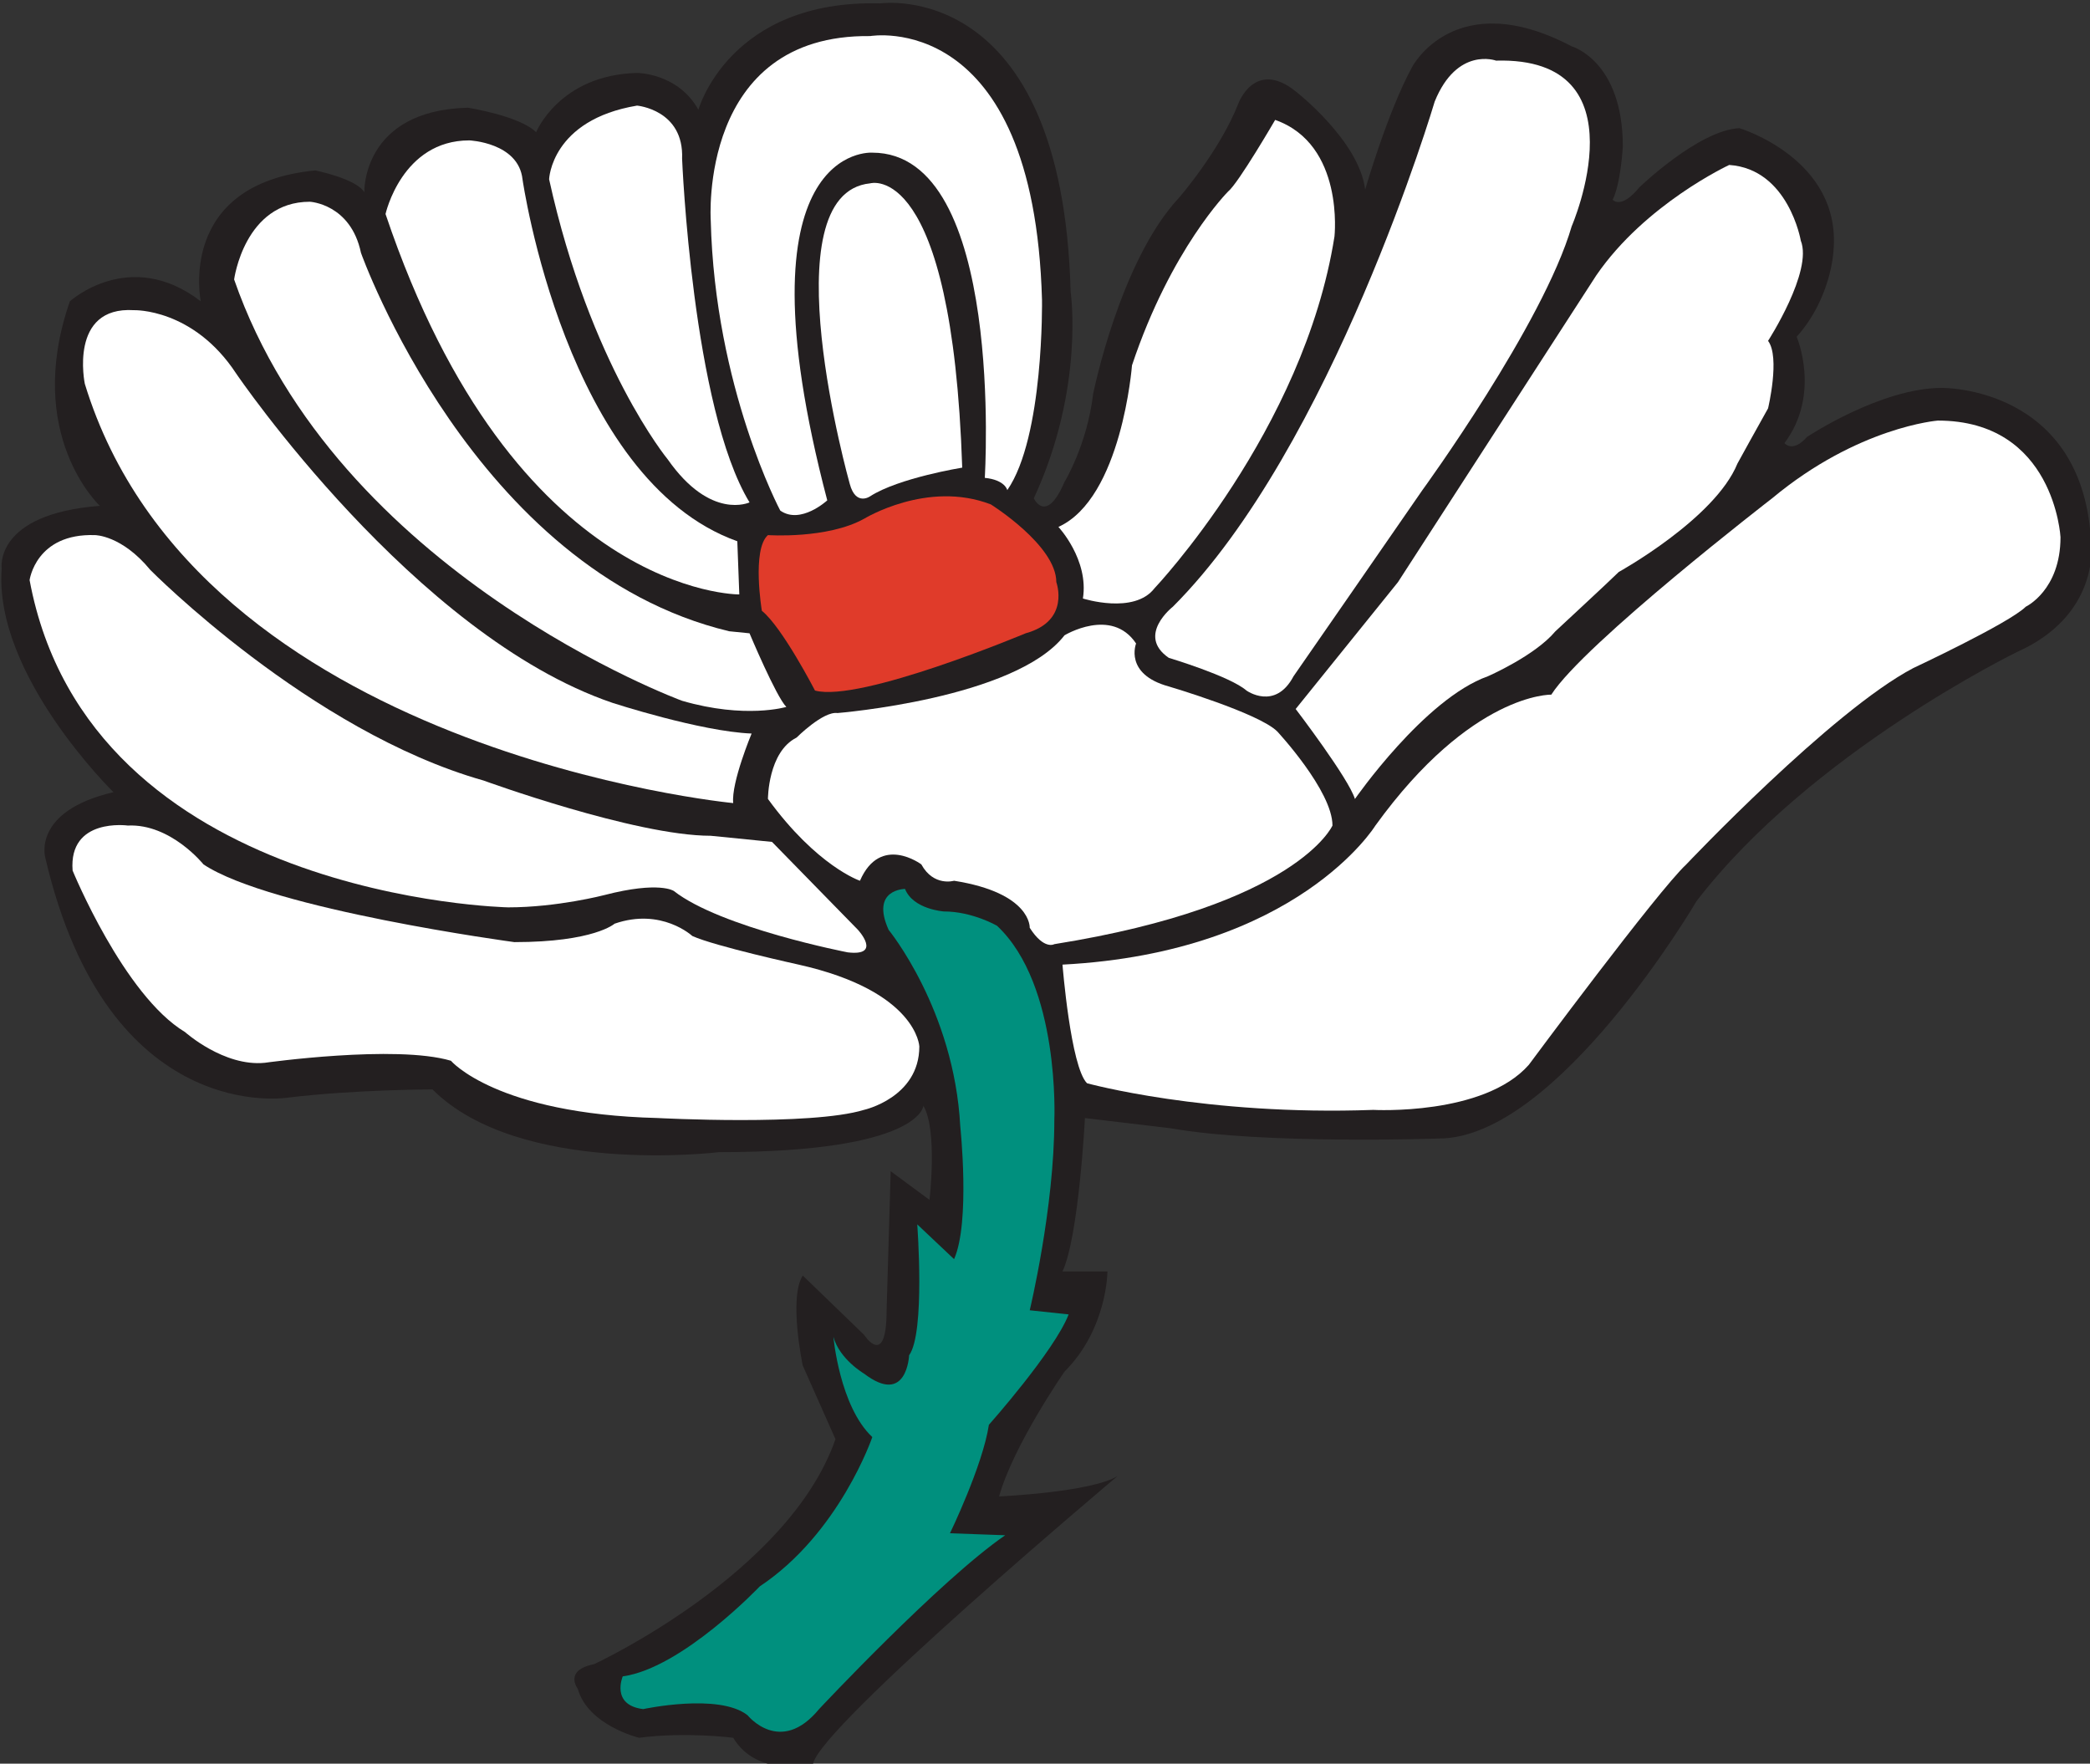
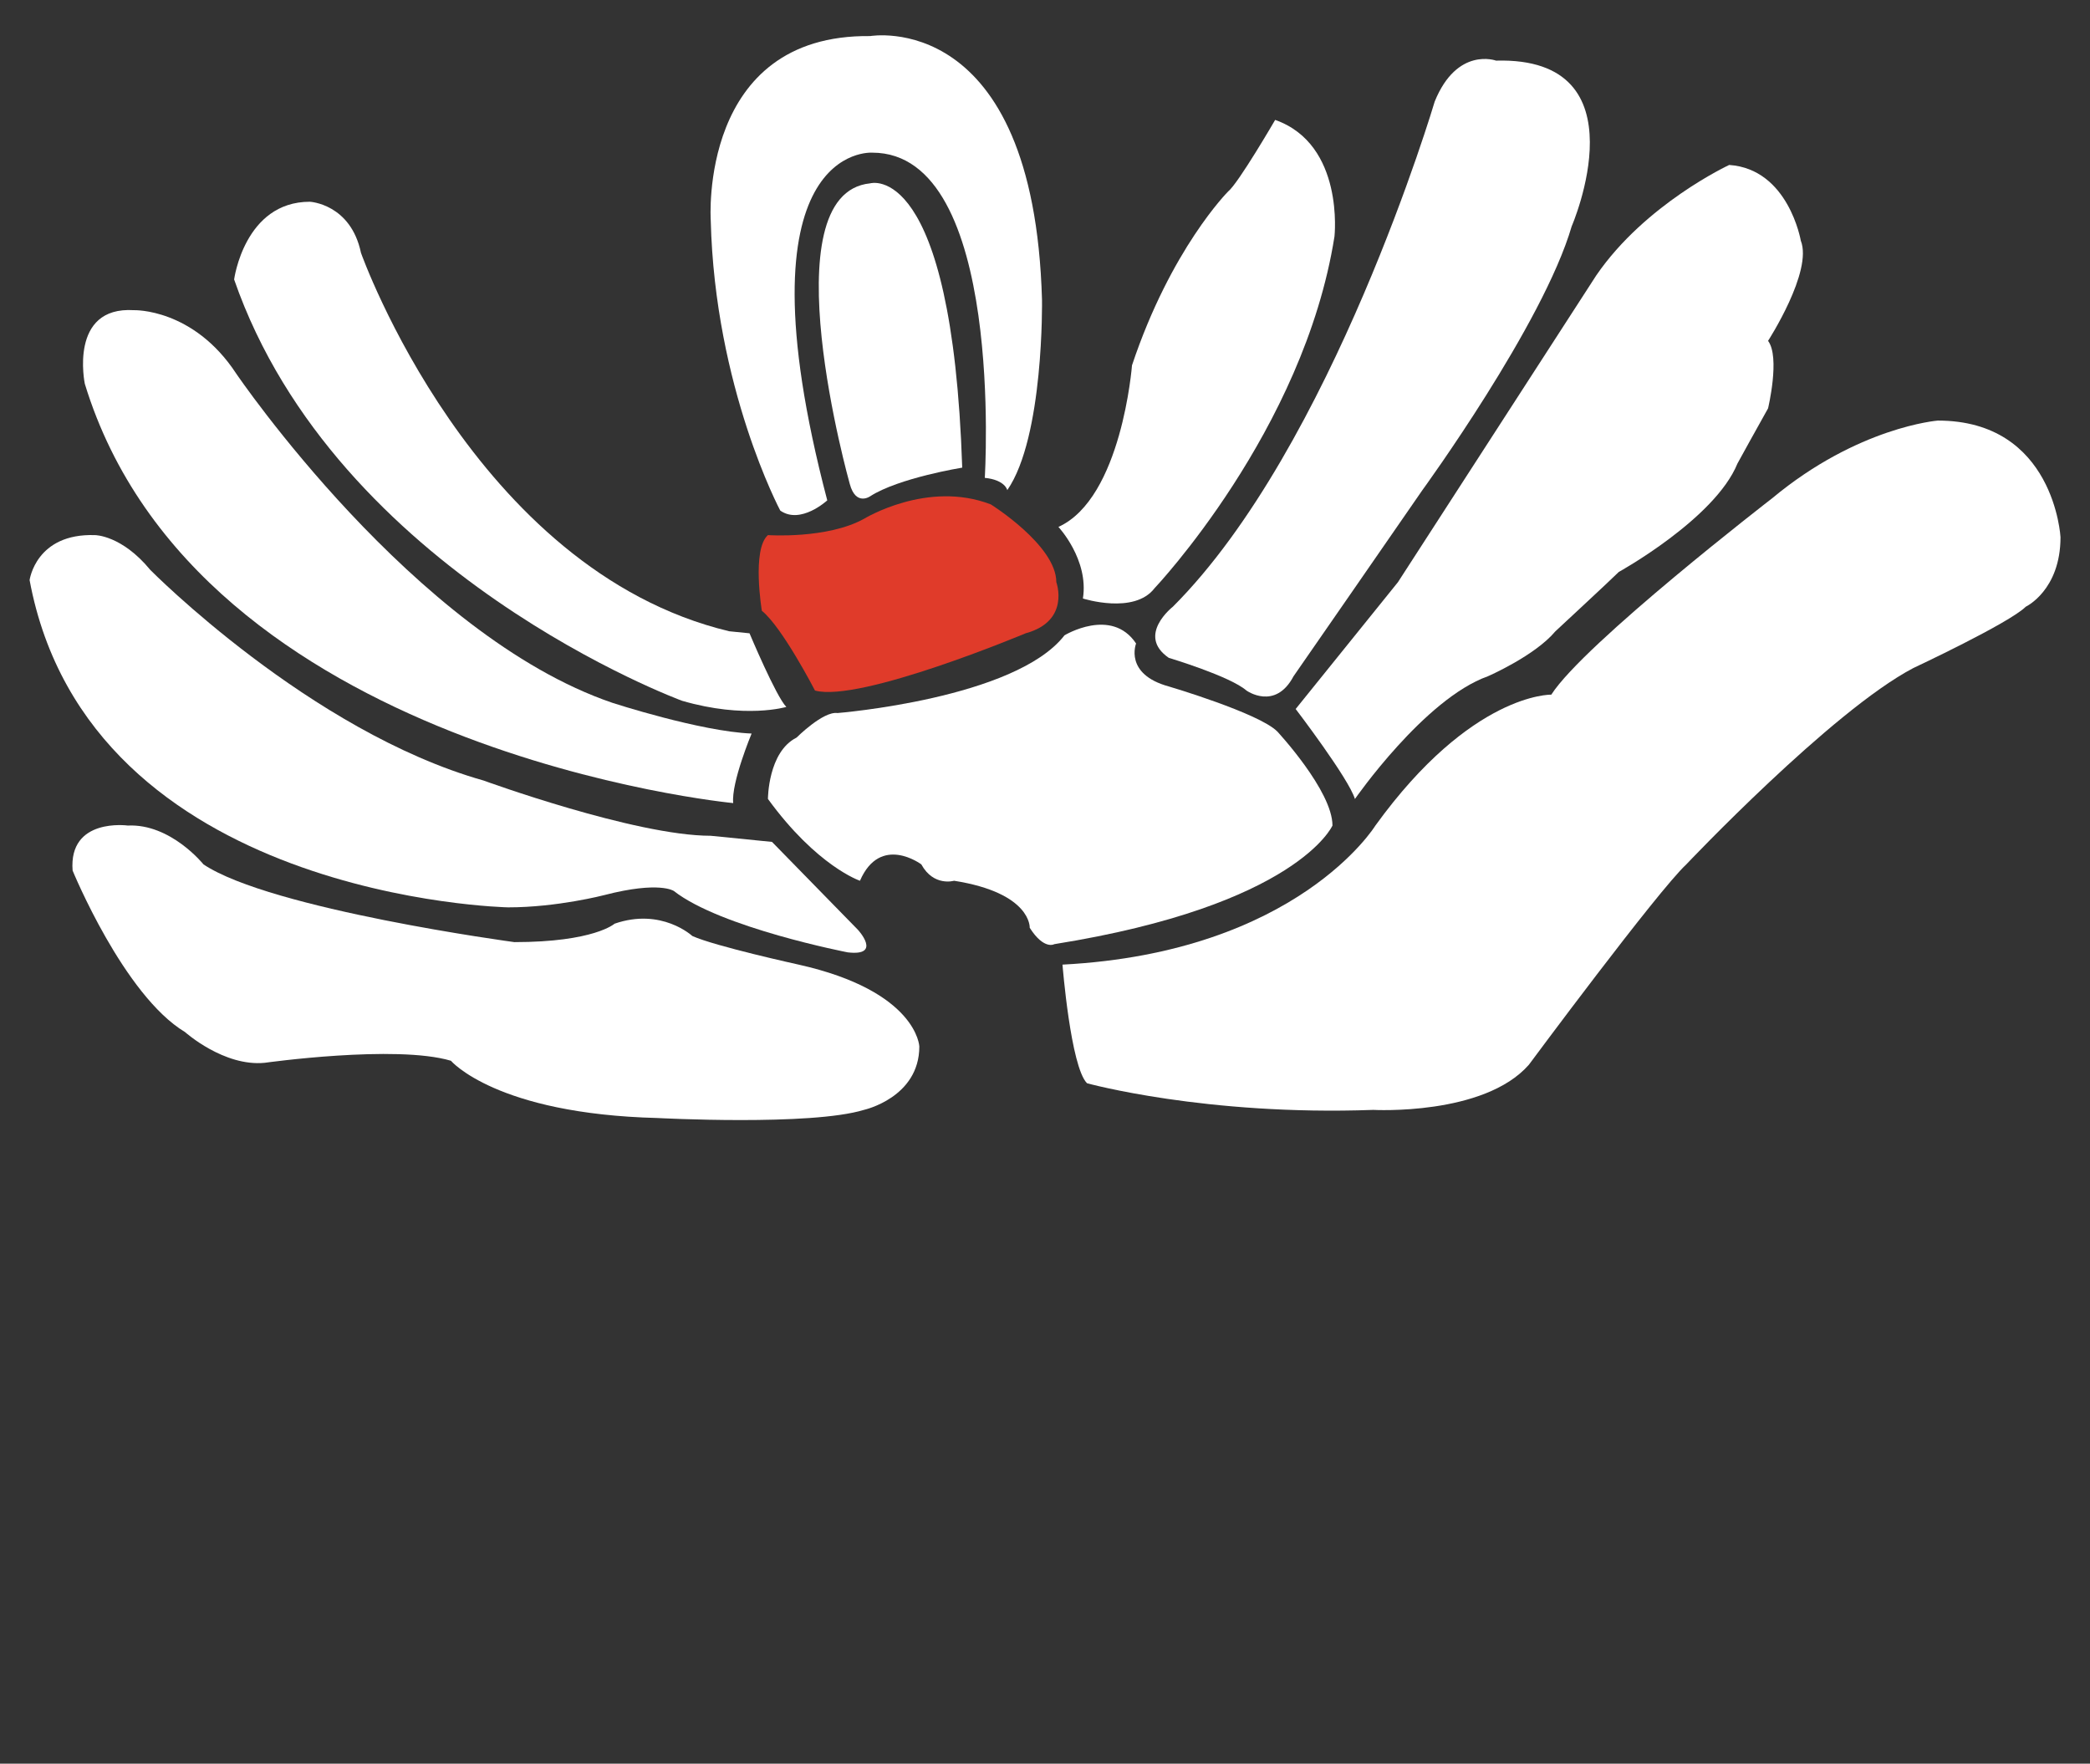
<svg xmlns="http://www.w3.org/2000/svg" version="1.1" width="300" height="253.152" id="svg8599">
  <rect width="100%" height="100%" fill="#333333" stroke="none" />
  <defs id="defs8601">
    <clipPath id="clipPath7857">
      <path d="m 538.777,67.109 -161.907,0 0,-33.633 161.907,0 0,33.633 z" id="path7859" />
    </clipPath>
  </defs>
  <g transform="translate(-225,-405.786)" id="layer1">
    <g transform="matrix(6.022,0,0,6.022,-2481.253,-5463.609)" id="g8516">
      <g transform="matrix(1.25,0,0,-1.25,-174.225,1058.612)" id="g7853">
        <g clip-path="url(#clipPath7857)" id="g7855">
          <g transform="translate(516.504,46.077)" id="g7861">
-             <path d="m 0,0 c 0,0 -0.052,-0.884 -3.9,-0.884 0,0 -3.797,-0.468 -5.461,1.196 0,0 -1.456,0 -2.756,-0.156 0,0 -3.431,-0.572 -4.628,4.576 0,0 -0.259,0.884 1.3,1.248 0,0 -2.287,2.236 -2.131,4.264 0,0 -0.156,1.04 1.872,1.196 0,0 -1.457,1.352 -0.572,3.9 0,0 1.144,1.04 2.496,0 0,0 -0.468,2.236 2.183,2.496 0,0 0.78,-0.156 0.936,-0.416 0,0 -0.052,1.56 1.976,1.612 0,0 0.988,-0.156 1.3,-0.468 0,0 0.442,1.092 1.924,1.131 0,0 0.781,0 1.17,-0.702 0,0 0.586,2.106 3.471,2.028 0,0 3.472,0.507 3.627,-5.499 0,0 0.273,-1.833 -0.702,-3.939 0,0 0.234,-0.507 0.585,0.312 0,0 0.43,0.702 0.546,1.677 0,0 0.508,2.535 1.639,3.744 0,0 0.779,0.897 1.13,1.794 0,0 0.313,0.858 1.093,0.234 0,0 1.208,-0.936 1.326,-1.872 0,0 0.428,1.482 0.897,2.34 0,0 0.818,1.56 3.041,0.39 0,0 0.975,-0.273 0.975,-1.911 0,0 -0.038,-0.702 -0.194,-1.014 0,0 0.156,-0.195 0.507,0.234 0,0 1.13,1.092 1.91,1.131 0,0 1.95,-0.585 1.794,-2.34 0,0 -0.039,-0.897 -0.702,-1.638 0,0 0.469,-1.092 -0.233,-2.028 0,0 0.156,-0.195 0.429,0.117 0,0 1.404,0.936 2.574,0.936 0,0 2.73,0.039 2.847,-3.003 0,0 0.156,-1.326 -1.405,-2.028 0,0 -3.938,-1.911 -6.123,-4.758 0,0 -2.652,-4.524 -4.914,-4.524 0,0 -3.353,-0.117 -5.108,0.195 L 3.08,-0.234 c 0,0 -0.117,-2.262 -0.428,-2.925 l 0.857,0 c 0,0 0,-1.092 -0.819,-1.911 0,0 -0.975,-1.404 -1.247,-2.379 0,0 1.755,0.078 2.261,0.39 0,0 -5.694,-4.787 -5.81,-5.494 0,0 -1.054,-0.278 -1.521,0.502 0,0 -0.897,0.117 -1.795,0 0,0 -0.975,0.234 -1.17,0.936 0,0 -0.273,0.351 0.313,0.468 0,0 3.705,1.716 4.602,4.29 l -0.624,1.404 c 0,0 -0.273,1.287 0,1.716 l 1.17,-1.131 c 0,0 0.429,-0.663 0.429,0.468 l 0.078,2.652 0.74,-0.546 c 0,0 0.157,1.326 -0.116,1.794" id="path7863" style="fill:#231f20;fill-opacity:1;fill-rule:evenodd;stroke:none" />
-           </g>
+             </g>
        </g>
      </g>
      <g transform="matrix(1.25,0,0,-1.25,452.44,994.336)" id="g7865">
        <path d="m 0,0 c 0,0 -1.13,0.156 -1.052,-0.858 0,0 0.975,-2.379 2.145,-3.081 0,0 0.74,-0.663 1.52,-0.585 0,0 2.496,0.351 3.549,0.039 0,0 0.859,-1.014 3.939,-1.092 0,0 2.925,-0.156 3.94,0.156 0,0 1.053,0.234 1.053,1.209 0,0 -0.04,1.053 -2.301,1.56 0,0 -1.599,0.351 -2.028,0.546 0,0 -0.586,0.546 -1.483,0.234 0,0 -0.389,-0.351 -1.91,-0.351 0,0 -4.642,0.624 -5.928,1.482 0,0 -0.624,0.78 -1.444,0.741" id="path7867" style="fill:#ffffff;fill-opacity:1;fill-rule:evenodd;stroke:none" />
      </g>
      <g transform="matrix(1.25,0,0,-1.25,450.1,988.486)" id="g7869">
        <path d="m 0,0 c 0,0 0.118,0.897 1.248,0.858 0,0 0.507,0 1.053,-0.663 0,0 3.043,-3.081 6.357,-4.017 0,0 2.887,-1.053 4.33,-1.053 l 1.169,-0.117 1.639,-1.677 c 0,0 0.468,-0.507 -0.196,-0.429 0,0 -2.418,0.468 -3.315,1.17 0,0 -0.272,0.195 -1.326,-0.078 0,0 -0.896,-0.234 -1.833,-0.234 0,0 -7.995,0.156 -9.126,6.24" id="path7871" style="fill:#ffffff;fill-opacity:1;fill-rule:evenodd;stroke:none" />
      </g>
      <g transform="matrix(1.25,0,0,-1.25,451.416,983.807)" id="g7873">
        <path d="m 0,0 c 0,0 -0.311,1.482 0.937,1.404 0,0 1.131,0.039 1.95,-1.209 0,0 3.392,-4.992 7.176,-6.279 0,0 1.677,-0.546 2.652,-0.585 0,0 -0.391,-0.936 -0.351,-1.326 0,0 -10.219,0.975 -12.364,7.995" id="path7875" style="fill:#ffffff;fill-opacity:1;fill-rule:evenodd;stroke:none" />
      </g>
      <g transform="matrix(1.25,0,0,-1.25,454.975,981.32)" id="g7877">
        <path d="m 0,0 c 0,0 0.196,1.482 1.444,1.482 0,0 0.779,-0.039 0.975,-0.975 0,0 2.145,-6.045 7.02,-7.215 l 0.389,-0.039 c 0,0 0.507,-1.209 0.702,-1.404 0,0 -0.78,-0.234 -1.988,0.117 0,0 -6.592,2.418 -8.542,8.034" id="path7879" style="fill:#ffffff;fill-opacity:1;fill-rule:evenodd;stroke:none" />
      </g>
      <g transform="matrix(1.25,0,0,-1.25,458.584,979.76)" id="g7881">
-         <path d="m 0,0 c 0,0 0.311,1.404 1.598,1.404 0,0 0.936,-0.039 1.014,-0.741 0,0 0.82,-5.733 4.096,-6.903 L 6.746,-7.254 C 6.746,-7.254 2.457,-7.293 0,0" id="path7883" style="fill:#ffffff;fill-opacity:1;fill-rule:evenodd;stroke:none" />
-       </g>
+         </g>
      <g transform="matrix(1.25,0,0,-1.25,462.483,978.931)" id="g7885">
-         <path d="m 0,0 c 0,0 0.04,1.131 1.677,1.404 0,0 0.897,-0.078 0.859,-1.014 0,0 0.195,-4.758 1.286,-6.552 0,0 -0.74,-0.351 -1.559,0.819 0,0 -1.482,1.794 -2.263,5.343" id="path7887" style="fill:#ffffff;fill-opacity:1;fill-rule:evenodd;stroke:none" />
-       </g>
+         </g>
      <g transform="matrix(1.25,0,0,-1.25,469.113,986.585)" id="g7889">
        <path d="m 0,0 c 0,0 -0.507,-0.468 -0.896,-0.195 0,0 -1.248,2.34 -1.326,5.538 0,0 -0.235,3.549 3.041,3.51 0,0 3.12,0.546 3.276,-5.031 0,0 0.04,-2.613 -0.662,-3.627 0,0 -0.04,0.195 -0.429,0.234 0,0 0.389,6.201 -2.145,6.201 0,0 -2.652,0.195 -0.859,-6.63" id="path7891" style="fill:#ffffff;fill-opacity:1;fill-rule:evenodd;stroke:none" />
      </g>
      <g transform="matrix(1.25,0,0,-1.25,472.33,985.805)" id="g7893">
        <path d="m 0,0 c 0,0 -1.209,-0.195 -1.755,-0.546 0,0 -0.273,-0.195 -0.389,0.234 0,0 -1.561,5.538 0.389,5.733 0,0 1.561,0.468 1.755,-5.421" id="path7895" style="fill:#ffffff;fill-opacity:1;fill-rule:evenodd;stroke:none" />
      </g>
      <g transform="matrix(1.25,0,0,-1.25,467.554,989.217)" id="g7897">
        <path d="m 0,0 c 0,0 -0.195,1.17 0.116,1.443 0,0 1.131,-0.078 1.834,0.312 0,0 1.208,0.741 2.417,0.273 0,0 1.248,-0.78 1.248,-1.482 0,0 0.273,-0.741 -0.584,-0.975 0,0 -3.16,-1.326 -4.018,-1.092 0,0 -0.624,1.209 -1.013,1.521" id="path7899" style="fill:#e03b2a;fill-opacity:1;fill-rule:evenodd;stroke:none" />
      </g>
      <g transform="matrix(1.25,0,0,-1.25,467.699,993.702)" id="g7901">
        <path d="m 0,0 c 0,0 0,0.897 0.546,1.17 0,0 0.507,0.507 0.78,0.468 0,0 3.393,0.273 4.329,1.482 0,0 0.897,0.546 1.365,-0.156 0,0 -0.233,-0.585 0.624,-0.819 0,0 1.717,-0.507 2.068,-0.858 0,0 1.053,-1.131 1.053,-1.794 0,0 -0.664,-1.521 -5.304,-2.262 0,0 -0.195,-0.117 -0.469,0.312 0,0 0.039,0.663 -1.443,0.897 0,0 -0.389,-0.117 -0.624,0.312 0,0 -0.78,0.585 -1.17,-0.312 0,0 -0.818,0.273 -1.755,1.56" id="path7903" style="fill:#ffffff;fill-opacity:1;fill-rule:evenodd;stroke:none" />
      </g>
      <g transform="matrix(1.25,0,0,-1.25,474.623,987.218)" id="g7905">
        <path d="m 0,0 c 0,0 0.584,-0.624 0.467,-1.365 0,0 0.975,-0.312 1.365,0.195 0,0 2.847,3.003 3.432,6.708 0,0 0.195,1.755 -1.131,2.223 0,0 -0.702,-1.209 -0.897,-1.365 0,0 -1.091,-1.092 -1.833,-3.315 C 1.403,3.081 1.208,0.546 0,0" id="path7907" style="fill:#ffffff;fill-opacity:1;fill-rule:evenodd;stroke:none" />
      </g>
      <g transform="matrix(1.25,0,0,-1.25,477.351,989.12)" id="g7909">
        <path d="m 0,0 c 0,0 -0.702,-0.546 -0.078,-0.975 0,0 1.171,-0.351 1.482,-0.624 0,0 0.546,-0.39 0.897,0.273 0,0 2.028,2.925 2.457,3.549 0,0 2.301,3.159 2.847,5.031 0,0 1.404,3.237 -1.442,3.159 0,0 -0.742,0.273 -1.17,-0.78 C 4.993,9.633 3.043,3.042 0,0" id="path7911" style="fill:#ffffff;fill-opacity:1;fill-rule:evenodd;stroke:none" />
      </g>
      <g transform="matrix(1.25,0,0,-1.25,480.278,991.558)" id="g7913">
        <path d="m 0,0 c 0,0 1.013,-1.326 1.13,-1.716 0,0 1.326,1.911 2.535,2.34 0,0 0.897,0.39 1.288,0.858 0,0 1.052,0.975 1.208,1.131 0,0 1.834,1.014 2.263,2.067 0,0 0.429,0.78 0.584,1.053 0,0 0.234,0.975 0,1.287 0,0 0.858,1.326 0.624,1.911 0,0 -0.233,1.365 -1.365,1.443 0,0 -1.599,-0.741 -2.535,-2.106 L 1.95,2.418 0,0" id="path7915" style="fill:#ffffff;fill-opacity:1;fill-rule:evenodd;stroke:none" />
      </g>
      <g transform="matrix(1.25,0,0,-1.25,474.72,997.651)" id="g7917">
        <path d="m 0,0 c 0,0 0.155,-1.95 0.468,-2.262 0,0 2.261,-0.624 5.459,-0.508 0,0 2.106,-0.116 2.965,0.859 0,0 2.457,3.315 3.003,3.822 0,0 2.768,2.925 4.329,3.744 0,0 1.832,0.858 2.145,1.17 0,0 0.662,0.312 0.662,1.326 0,0 -0.117,2.223 -2.339,2.223 0,0 -1.521,-0.117 -3.16,-1.482 0,0 -3.587,-2.769 -4.211,-3.744 0,0 -1.521,0.039 -3.354,-2.496 C 5.967,2.652 4.484,0.234 0,0" id="path7919" style="fill:#ffffff;fill-opacity:1;fill-rule:evenodd;stroke:none" />
      </g>
      <g transform="matrix(1.25,0,0,-1.25,464.238,1014.616)" id="g7921">
-         <path d="m 0,0 c 0,0 -0.234,-0.547 0.39,-0.624 0,0 1.444,0.312 1.99,-0.117 0,0 0.624,-0.781 1.364,0.117 0,0 2.301,2.457 3.549,3.315 L 6.24,2.729 c 0,0 0.624,1.288 0.742,2.068 0,0 1.248,1.404 1.521,2.105 L 7.761,6.981 c 0,0 0.469,1.95 0.469,3.627 0,0 0.116,2.574 -1.093,3.705 0,0 -0.468,0.273 -1.014,0.273 0,0 -0.585,0.039 -0.74,0.429 0,0 -0.664,0 -0.313,-0.78 0,0 1.248,-1.521 1.366,-3.744 0,0 0.195,-1.833 -0.118,-2.535 L 5.616,8.619 c 0,0 0.156,-2.068 -0.155,-2.496 0,0 -0.04,-0.975 -0.858,-0.351 0,0 -0.468,0.273 -0.586,0.702 0,0 0.118,-1.326 0.742,-1.911 0,0 -0.624,-1.834 -2.146,-2.847 C 2.613,1.716 1.132,0.156 0,0" id="path7923" style="fill:#00907e;fill-opacity:1;fill-rule:evenodd;stroke:none" />
-       </g>
+         </g>
    </g>
  </g>
</svg>